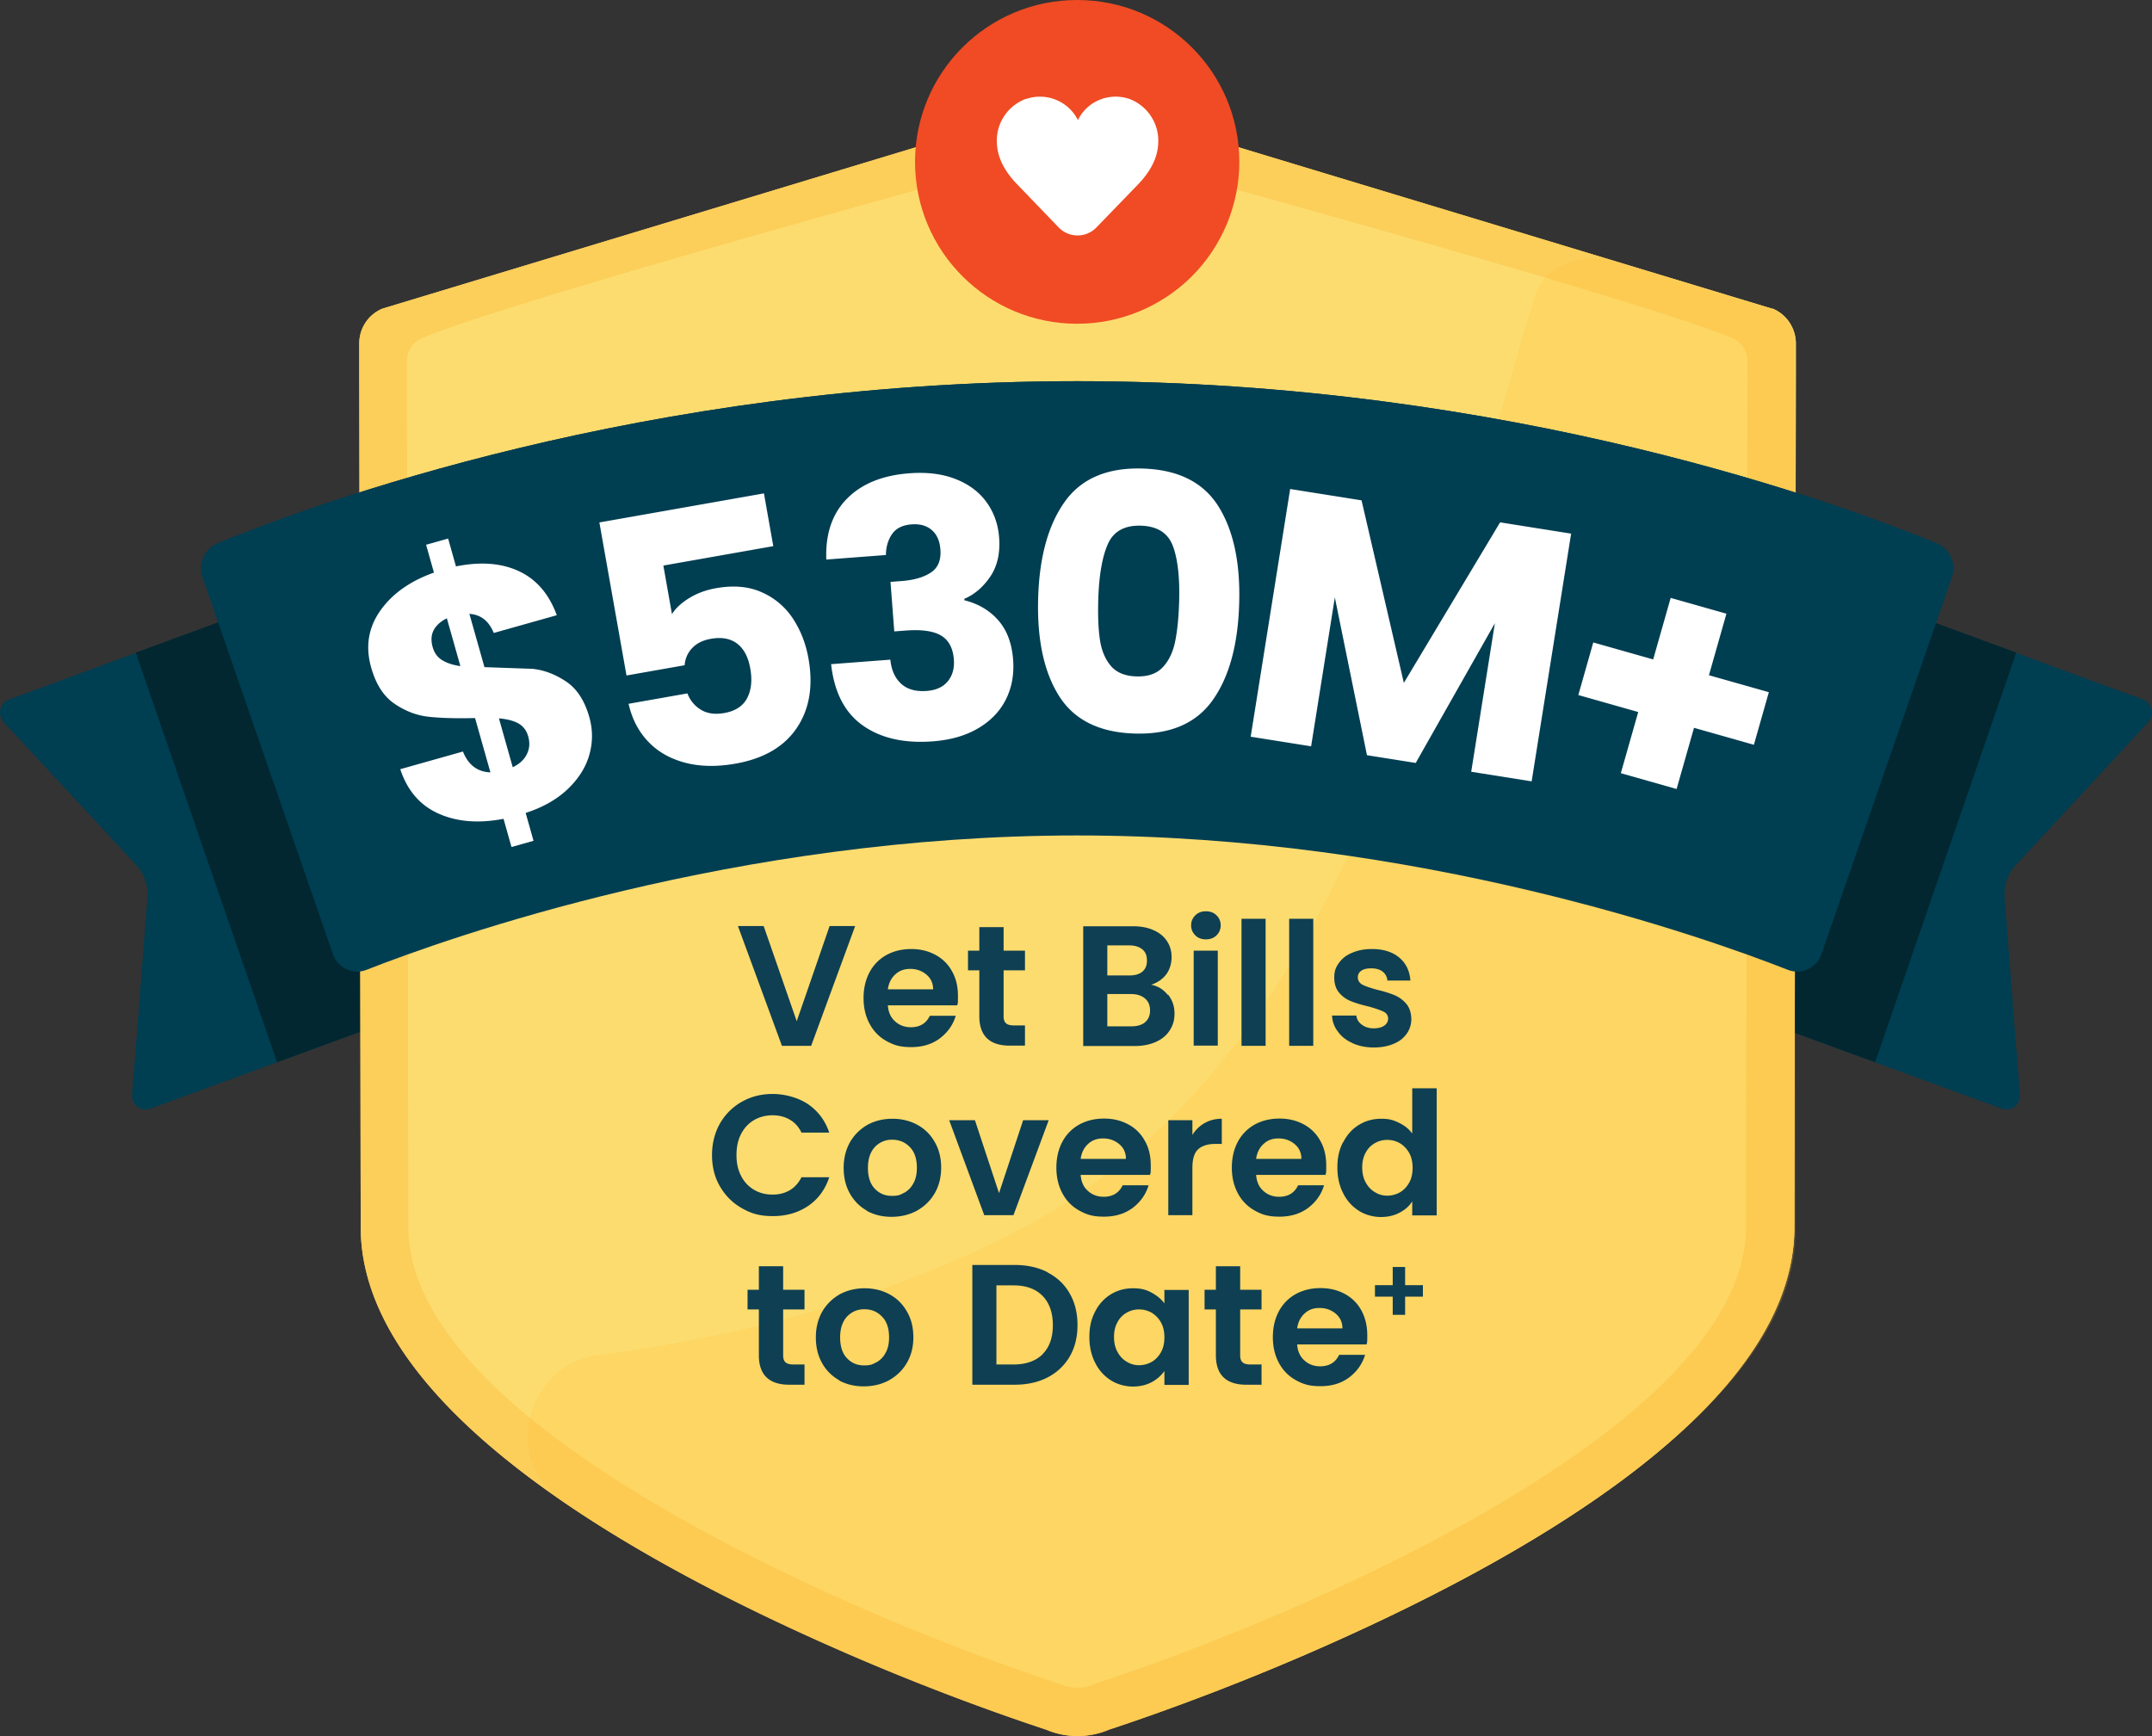
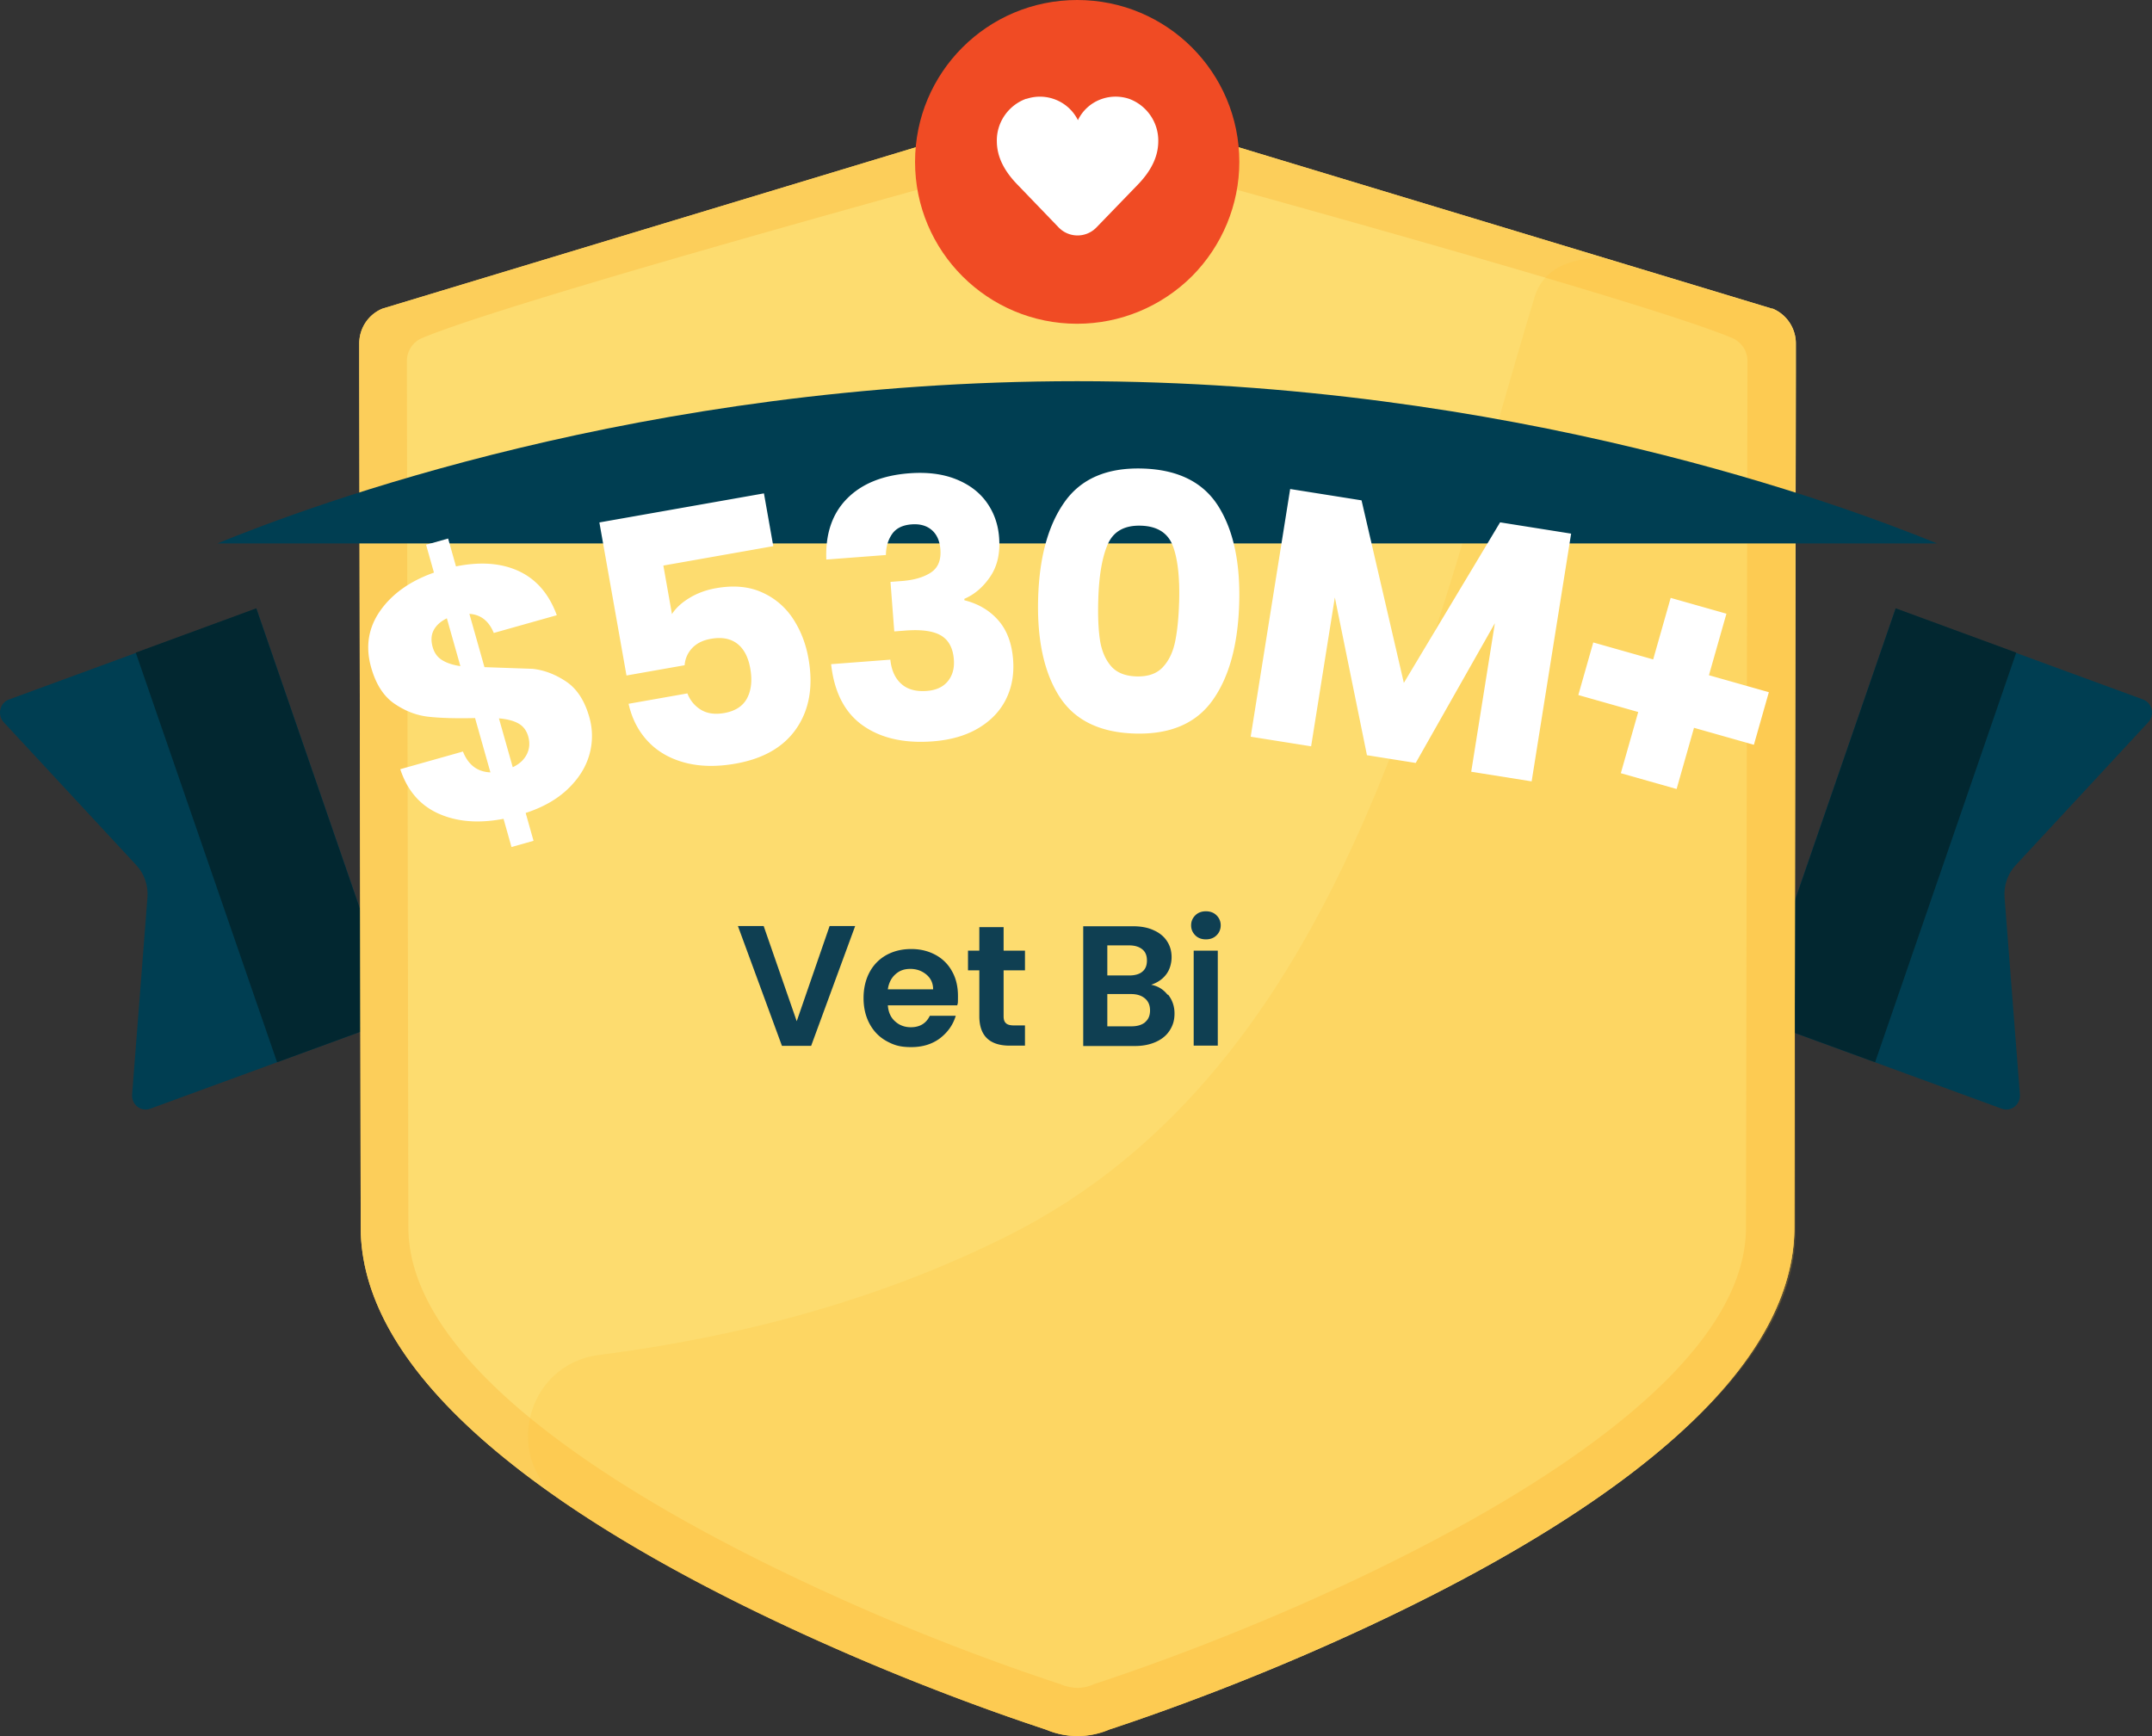
<svg xmlns="http://www.w3.org/2000/svg" width="259" height="209" fill="none">
  <rect width="100%" height="100%" fill="#333333" stroke="none" />
  <path d="M211.148 122.551l29.777 10.905c1.12.417 2.263-.504 2.175-1.711l-1.846-23.72c-.109-1.427.374-2.853 1.341-3.884l15.954-17.204c.813-.878.483-2.348-.637-2.743l-29.777-10.927-17.008 49.306.021-.022z" fill="#003e52" />
  <path d="M211.148 122.551l14.526 5.31 16.987-49.306-14.504-5.332-17.009 49.328z" fill="#022730" />
  <path d="M47.852 122.551l-29.776 10.905c-1.121.417-2.263-.504-2.175-1.711l1.846-23.72c.11-1.427-.374-2.853-1.34-3.884L.451 86.938c-.813-.878-.483-2.348.637-2.743l29.776-10.927 17.009 49.306-.022-.022z" fill="#003e52" />
  <path d="M47.852 122.551l-14.504 5.31-17.009-49.306 14.503-5.332 17.009 49.328z" fill="#022730" />
  <g fill="#fcce5a">
    <use href="#B" />
    <use href="#B" />
  </g>
  <g fill="#fddc6f">
    <path d="M210.313 43.447c0-1.207-.725-2.282-1.845-2.765-11.999-5.025-78.649-23.062-78.825-23.128-.176.066-66.827 18.103-78.825 23.128a2.99 2.99 0 0 0-1.846 2.765v1.448l.176 102.824c0 19.354 34.743 37.259 55.443 46.234 7.604 3.291 15.581 6.319 23.052 8.777l.088.044a5.73 5.73 0 0 0 1.912.395 4.82 4.82 0 0 0 1.912-.395l.088-.044c7.471-2.458 15.448-5.508 23.051-8.777 20.701-8.953 55.444-26.88 55.444-46.234l.175-102.824v-1.448z" style="mix-blend-mode:multiply" />
-     <path d="M204.6 147.939c.286 12.968-25.777 29.118-52.147 40.638-7.713 3.379-15.426 6.363-22.546 8.755l-.198.066-.198-.066c-7.208-2.37-14.965-5.31-22.634-8.624-26.414-11.432-51.993-27.428-51.993-40.967l-.176-101.113c0-1.031.615-1.975 1.582-2.37l73.353-20.933 73.199 20.934c.967.395 1.582 1.339 1.582 2.37l.176 101.31z" />
  </g>
  <g style="mix-blend-mode:multiply" opacity=".2">
    <path d="M215.895 44.873V41.56c0-3.423-2.087-4.301-5.362-5.135-1.164-.307-17.69-5.376-17.69-5.376-3.714 0-7.076 1.163-8.153 4.718-12.503 41.253-22.656 92.642-63.486 113.027-15.514 7.746-32.105 12.113-49.136 14.307-8.856 1.141-11.669 12.639-4.307 17.686 10.504 7.197 23.008 13.451 34.545 18.432 7.603 3.291 15.58 6.341 23.074 8.821.197.066.395.132.615.219 2.373.988 5.054.988 7.45 0l.263-.109.154-.044c7.384-2.48 15.405-5.596 23.206-9.019 27.161-11.849 59.42-30.369 59.025-51.258l-.176-102.934-.022-.022z" fill="#ffbf31" />
  </g>
  <g fill="#003e52">
-     <path d="M129.643 45.882c52.345 0 92.317 14.965 103.481 19.529 1.626.658 2.395 2.567 1.736 4.235l-15.669 45.29c-.637 1.623-2.417 2.435-4.021 1.799-9.889-3.884-44.434-16.172-85.527-16.172s-75.638 12.288-85.527 16.172c-1.604.636-3.384-.176-4.022-1.799l-15.668-45.29c-.659-1.668.11-3.555 1.736-4.235 11.163-4.564 51.136-19.529 103.481-19.529z" />
    <path d="M26.162 65.412c11.163-4.564 51.136-19.529 103.481-19.529s92.317 14.965 103.481 19.529" />
  </g>
  <g fill="#0f3f52">
    <path d="M102.921 111.47l-5.296 14.416h-3.516l-5.296-14.416h3.099l3.977 11.454 3.956-11.454h3.076zm12.306 9.545h-8.372c.066.834.351 1.47.879 1.931.505.46 1.142.702 1.89.702 1.076 0 1.845-.461 2.285-1.383h3.12c-.329 1.098-.967 1.997-1.911 2.721-.945.703-2.088 1.054-3.451 1.054s-2.087-.242-2.966-.724-1.56-1.185-2.044-2.085-.725-1.931-.725-3.094.242-2.216.725-3.116a5.08 5.08 0 0 1 2.022-2.063c.879-.482 1.868-.724 2.988-.724s2.066.242 2.923.703a4.87 4.87 0 0 1 2 1.996c.483.856.703 1.844.703 2.963s-.022.79-.088 1.119h.022zm-2.923-1.931c0-.746-.285-1.339-.813-1.778s-1.164-.68-1.933-.68-1.319.22-1.802.658-.791 1.032-.901 1.8h5.449zm8.483-2.282v5.529c0 .395.088.659.286.834.175.176.505.264.944.264h1.341v2.435h-1.824c-2.439 0-3.67-1.185-3.67-3.555v-5.507h-1.362v-2.37h1.362v-2.831h2.923v2.831h2.571v2.37h-2.571zm19.777 2.896c.528.658.792 1.426.792 2.282s-.198 1.448-.572 2.041-.923 1.053-1.648 1.382-1.56.505-2.549.505h-6.219v-14.416h5.955c.989 0 1.824.153 2.527.482.704.308 1.253.768 1.605 1.317.373.57.549 1.207.549 1.931s-.22 1.536-.681 2.106c-.44.571-1.055.966-1.78 1.207.813.154 1.472.549 2 1.229l.021-.066zm-7.295-2.282h2.637c.681 0 1.23-.153 1.582-.461.374-.307.549-.746.549-1.338s-.175-1.031-.549-1.339-.901-.482-1.582-.482h-2.637v3.62zm4.549 5.618c.395-.33.593-.79.593-1.405s-.198-1.097-.615-1.448-.967-.527-1.67-.527h-2.857v3.884h2.922c.704 0 1.253-.175 1.649-.504h-.022zm6.043-10.445c-.33-.329-.506-.724-.506-1.207s.176-.878.506-1.207.769-.483 1.274-.483.945.154 1.275.483a1.64 1.64 0 0 1 .505 1.207 1.64 1.64 0 0 1-.505 1.207c-.33.329-.769.482-1.275.482s-.945-.153-1.274-.482zm2.703 1.843v11.432h-2.901v-11.432h2.901z" />
    <use href="#C" />
    <use href="#C" x="5.736" />
-     <path d="M162.781 125.557c-.747-.329-1.34-.79-1.758-1.383a3.3 3.3 0 0 1-.703-1.93h2.923c.044.438.263.811.659 1.097.374.285.857.439 1.406.439s.989-.11 1.297-.33.461-.504.461-.855-.197-.659-.571-.834-.989-.395-1.802-.615c-.857-.197-1.56-.417-2.109-.636a3.55 3.55 0 0 1-1.407-1.009c-.395-.461-.593-1.076-.593-1.844s.176-1.206.549-1.733.879-.944 1.582-1.229c.682-.307 1.495-.461 2.418-.461 1.362 0 2.461.351 3.274 1.032s1.252 1.602 1.34 2.764h-2.768c-.044-.46-.242-.811-.572-1.075s-.791-.395-1.362-.395-.923.088-1.209.286-.417.46-.417.811.197.681.571.878c.395.198.989.395 1.802.615.835.197 1.516.416 2.044.636a3.77 3.77 0 0 1 1.406 1.031c.396.461.593 1.075.615 1.821 0 .659-.176 1.251-.549 1.778s-.879.943-1.582 1.229c-.682.285-1.473.439-2.396.439s-1.78-.176-2.527-.505l-.022-.022zm-76.143 9.699a6.91 6.91 0 0 1 2.637-2.634c1.121-.636 2.351-.943 3.736-.943s3.033.417 4.241 1.229c1.209.834 2.066 1.975 2.549 3.423h-3.34c-.33-.68-.791-1.207-1.406-1.558-.593-.351-1.297-.527-2.088-.527s-1.582.198-2.241.593-1.165.943-1.538 1.667-.549 1.558-.549 2.524.176 1.777.549 2.501a4.04 4.04 0 0 0 1.538 1.668c.659.395 1.406.592 2.241.592s1.472-.175 2.088-.526c.593-.351 1.055-.878 1.406-1.558h3.34c-.483 1.47-1.319 2.611-2.527 3.445-1.209.812-2.615 1.229-4.241 1.229s-2.615-.308-3.736-.944-1.978-1.492-2.637-2.611-.967-2.392-.967-3.796.33-2.699.967-3.818l-.022.044zm17.733 10.488c-.879-.482-1.582-1.185-2.087-2.084s-.747-1.931-.747-3.094.263-2.194.769-3.094c.527-.9 1.23-1.58 2.109-2.085.901-.482 1.89-.724 2.989-.724s2.11.242 2.989.724c.901.483 1.604 1.185 2.109 2.085.528.9.769 1.931.769 3.094s-.263 2.194-.791 3.094-1.252 1.58-2.153 2.084c-.901.483-1.912.724-3.033.724s-2.087-.241-2.988-.724h.065zm4.461-2.172a2.75 2.75 0 0 0 1.099-1.141c.286-.505.418-1.119.418-1.865 0-1.097-.286-1.931-.857-2.502-.572-.592-1.275-.877-2.11-.877a2.76 2.76 0 0 0-2.088.877c-.549.593-.835 1.427-.835 2.502s.264 1.931.813 2.501c.55.593 1.231.878 2.066.878s1.011-.132 1.472-.373h.022zm11.405.044l2.901-8.777h3.077l-4.241 11.432h-3.516l-4.22-11.432h3.099l2.9 8.777zm18.196-2.194h-8.373c.066.833.352 1.47.879 1.931.506.46 1.143.702 1.89.702 1.077 0 1.846-.461 2.286-1.383h3.12c-.33 1.097-.967 1.997-1.912 2.721-.945.702-2.087 1.053-3.45 1.053s-2.087-.241-2.966-.724a5.05 5.05 0 0 1-2.044-2.084c-.484-.9-.725-1.931-.725-3.094s.241-2.216.725-3.116a5.08 5.08 0 0 1 2.022-2.063c.879-.482 1.867-.724 2.988-.724s2.066.242 2.923.702a4.87 4.87 0 0 1 2 1.997c.483.856.703 1.843.703 2.962s-.022.79-.088 1.12h.022zm-2.923-1.931c0-.746-.285-1.339-.813-1.778s-1.165-.68-1.934-.68-1.318.219-1.802.658-.791 1.032-.901 1.8h5.45zm9.471-4.301c.594-.351 1.297-.527 2.066-.527v3.028h-.769c-.901 0-1.604.22-2.066.637s-.703 1.163-.703 2.238v5.705h-2.901v-11.432h2.901v1.777c.374-.614.857-1.075 1.45-1.426h.022zm14.57 6.232h-8.373c.066.833.352 1.47.879 1.931.506.46 1.143.702 1.89.702 1.077 0 1.846-.461 2.286-1.383h3.12c-.329 1.097-.967 1.997-1.912 2.721-.945.702-2.087 1.053-3.45 1.053s-2.087-.241-2.966-.724a5.05 5.05 0 0 1-2.044-2.084c-.484-.9-.725-1.931-.725-3.094s.241-2.216.725-3.116a5.08 5.08 0 0 1 2.022-2.063c.879-.482 1.868-.724 2.988-.724s2.066.242 2.923.702a4.87 4.87 0 0 1 2 1.997c.483.856.703 1.843.703 2.962s-.022.79-.088 1.12h.022zm-2.923-1.931c0-.746-.285-1.339-.813-1.778s-1.164-.68-1.934-.68-1.318.219-1.802.658-.791 1.032-.901 1.8h5.45zm5.055-2.041c.461-.9 1.098-1.58 1.889-2.063s1.692-.724 2.659-.724 1.451.154 2.132.483 1.209.746 1.604 1.295v-5.442h2.945v15.294h-2.945v-1.69c-.351.571-.857 1.01-1.516 1.361s-1.407.526-2.264.526-1.845-.241-2.637-.746-1.428-1.185-1.889-2.106c-.462-.9-.704-1.931-.704-3.116s.22-2.172.704-3.072h.022zm7.911 1.317a3.17 3.17 0 0 0-1.121-1.163 3 3 0 0 0-1.516-.395 2.92 2.92 0 0 0-1.495.395c-.461.263-.835.636-1.099 1.141-.285.504-.417 1.097-.417 1.777s.132 1.295.417 1.799c.286.527.66.922 1.121 1.185a2.73 2.73 0 0 0 1.473.417c.527 0 1.032-.132 1.516-.395.461-.263.835-.658 1.121-1.163s.417-1.097.417-1.799-.132-1.295-.417-1.799zm-75.338 18.848v5.53c0 .395.088.658.286.834.176.175.505.263.945.263h1.34v2.436h-1.824c-2.439 0-3.67-1.185-3.67-3.555v-5.508h-1.362v-2.369h1.362v-2.831h2.923v2.831h2.571v2.369h-2.571zm6.769 8.536a5.3 5.3 0 0 1-2.088-2.084c-.505-.9-.747-1.931-.747-3.094s.264-2.195.769-3.094a5.65 5.65 0 0 1 2.11-2.085c.901-.483 1.889-.724 2.988-.724s2.11.241 2.989.724c.901.483 1.604 1.185 2.109 2.085.528.899.77 1.931.77 3.094s-.264 2.194-.792 3.094-1.252 1.58-2.153 2.084c-.901.483-1.912.724-3.033.724s-2.087-.241-2.988-.724h.066zm4.461-2.172a2.75 2.75 0 0 0 1.098-1.141c.286-.505.418-1.119.418-1.865 0-1.097-.286-1.931-.857-2.502-.571-.592-1.275-.878-2.11-.878s-1.516.286-2.087.878c-.55.593-.835 1.426-.835 2.502s.263 1.931.813 2.501c.549.593 1.23.878 2.065.878s1.011-.132 1.473-.373h.022zm20.59-10.818c1.143.592 2.044 1.426 2.659 2.523.638 1.098.945 2.37.945 3.818s-.307 2.699-.945 3.797a6.49 6.49 0 0 1-2.659 2.501c-1.142.593-2.483.878-3.999.878h-5.054v-14.417h5.054c1.516 0 2.857.286 3.999.878v.022zm-.593 9.83c.835-.833 1.231-1.996 1.231-3.489s-.418-2.677-1.231-3.51c-.835-.856-2-1.273-3.516-1.273h-2.044v9.523h2.044c1.516 0 2.681-.417 3.516-1.229v-.022zm6.329-5.134c.461-.9 1.099-1.58 1.89-2.063s1.67-.724 2.659-.724 1.604.176 2.241.527 1.165.768 1.538 1.294v-1.623h2.923V166.7h-2.923v-1.668c-.373.527-.879.988-1.538 1.339s-1.406.526-2.263.526-1.846-.241-2.637-.746-1.429-1.185-1.89-2.106c-.462-.9-.703-1.931-.703-3.116s.219-2.173.703-3.072zm7.911 1.316a3.18 3.18 0 0 0-1.121-1.163c-.461-.263-.967-.395-1.516-.395a2.93 2.93 0 0 0-1.495.395 2.76 2.76 0 0 0-1.098 1.141c-.286.505-.418 1.098-.418 1.778s.132 1.294.418 1.799c.285.527.659.922 1.12 1.185a2.73 2.73 0 0 0 1.473.417 3.13 3.13 0 0 0 1.516-.395c.462-.263.835-.658 1.121-1.163s.417-1.097.417-1.799-.132-1.295-.417-1.8zm9.537-1.558v5.53c0 .395.088.658.286.834.175.175.505.263.945.263h1.34v2.436h-1.824c-2.439 0-3.67-1.185-3.67-3.555v-5.508h-1.362v-2.369h1.362v-2.831h2.923v2.831h2.571v2.369h-2.571zm15.229 4.213h-8.373c.066.834.352 1.471.879 1.931.506.461 1.143.703 1.89.703 1.077 0 1.846-.461 2.286-1.383h3.12c-.33 1.097-.967 1.997-1.912 2.721-.945.702-2.088 1.053-3.45 1.053s-2.088-.241-2.967-.724-1.56-1.185-2.043-2.084-.725-1.931-.725-3.094.241-2.217.725-3.116a5.09 5.09 0 0 1 2.021-2.063c.879-.483 1.868-.724 2.989-.724s2.066.241 2.923.702 1.538 1.141 1.999 1.997.704 1.843.704 2.962-.022.79-.088 1.119h.022zm-2.923-1.931c0-.746-.286-1.338-.813-1.777s-1.165-.68-1.934-.68-1.318.219-1.802.658-.791 1.031-.901 1.799h5.45zm9.685-3.822h-2.139v2.19h-1.492v-2.19h-2.138v-1.378h2.138v-2.19h1.492v2.19h2.139v1.378z" />
  </g>
  <path d="M129.643 38.971c-10.768 0-19.514-8.711-19.514-19.485S118.853 0 129.643 0s19.514 8.711 19.514 19.485c0 5.157-2.066 10.116-5.714 13.78-3.67 3.643-8.614 5.705-13.8 5.705z" fill="#f04b24" />
  <g fill="#fff">
    <path d="M123.49 11.893c-2.154.79-3.582 2.874-3.516 5.157.022 1.799.835 3.489 2.505 5.2l4.922 5.113a3.16 3.16 0 0 0 4.461.11l.11-.11 4.923-5.091c1.648-1.69 2.483-3.401 2.505-5.2.066-2.304-1.363-4.389-3.516-5.178-2.395-.79-5.011.263-6.131 2.523v.044c-.022 0-.044-.044-.044-.044-1.143-2.238-3.758-3.313-6.153-2.523M70.93 90.846c-.424 1.505-1.29 2.881-2.593 4.127s-2.995 2.208-5.072 2.881l.947 3.353-2.652.748-.958-3.394c-3 .577-5.61.366-7.832-.632s-3.753-2.778-4.597-5.341l7.544-2.126c.633 1.608 1.736 2.447 3.305 2.51l-1.848-6.539c-2.312.055-4.184 0-5.617-.16s-2.797-.687-4.092-1.573-2.226-2.337-2.795-4.351c-.71-2.51-.345-4.788 1.09-6.831s3.593-3.574 6.467-4.593l-.947-3.353 2.652-.748.947 3.353c2.965-.597 5.496-.402 7.595.586s3.61 2.752 4.538 5.29l-7.586 2.137c-.587-1.444-1.565-2.21-2.934-2.302l1.813 6.416 5.786.202c1.384.147 2.727.654 4.032 1.523s2.237 2.297 2.8 4.283a8.19 8.19 0 0 1 .007 4.533zM53.213 79.459c.56.349 1.292.59 2.195.722l-1.626-5.753c-.734.355-1.259.823-1.574 1.404s-.358 1.27-.132 2.069c.196.691.571 1.209 1.134 1.558h.002zm10.185 11.34c.336-.66.393-1.376.176-2.15-.202-.718-.596-1.24-1.18-1.567s-1.367-.531-2.345-.612l1.661 5.879c.791-.371 1.354-.886 1.688-1.549z" />
    <path d="M93.07 65.739l-13.233 2.337 1.035 5.843c.455-.72 1.158-1.369 2.105-1.944s2.015-.968 3.204-1.176c2.121-.375 3.967-.204 5.535.507a8.61 8.61 0 0 1 3.736 3.184c.921 1.411 1.538 3.004 1.852 4.784.585 3.302.116 6.087-1.409 8.351s-3.982 3.695-7.375 4.294c-2.263.399-4.296.36-6.102-.123s-3.283-1.334-4.435-2.558-1.927-2.732-2.332-4.523l7.083-1.251a3.87 3.87 0 0 0 1.617 1.964c.753.463 1.694.597 2.826.397 1.329-.235 2.244-.834 2.745-1.795s.626-2.148.376-3.561c-.244-1.382-.771-2.381-1.58-2.997s-1.864-.808-3.164-.577c-.962.169-1.712.542-2.252 1.119a3.29 3.29 0 0 0-.903 2.06L75.4 81.309l-3.263-18.423 19.806-3.498 1.125 6.352.002-.002zm8.851-5.695c1.763-1.801 4.261-2.826 7.498-3.072 2.147-.165 4.015.068 5.604.696s2.826 1.553 3.711 2.78 1.389 2.64 1.512 4.242c.145 1.887-.211 3.46-1.066 4.718s-1.894 2.15-3.122 2.675l.013.171c1.675.419 3.03 1.222 4.072 2.407s1.637 2.765 1.787 4.738c.136 1.773-.154 3.368-.866 4.788s-1.82 2.576-3.321 3.467-3.325 1.418-5.474 1.582c-3.434.261-6.241-.373-8.416-1.905s-3.452-3.994-3.826-7.386l7.129-.542c.125 1.257.558 2.223 1.301 2.899s1.773.966 3.089.865c1.117-.086 1.958-.472 2.525-1.163s.809-1.564.728-2.622c-.106-1.371-.618-2.333-1.539-2.881s-2.34-.748-4.258-.603l-1.374.105-.455-5.962 1.374-.105c1.459-.112 2.621-.452 3.485-1.02s1.246-1.496 1.147-2.782c-.079-1.029-.426-1.808-1.042-2.337s-1.426-.755-2.428-.678c-1.088.083-1.872.474-2.351 1.172s-.725 1.536-.736 2.515l-7.173.546c-.119-3.068.703-5.503 2.466-7.305h.006zm26.241.33c1.995-2.78 5.115-4.106 9.363-3.976s7.283 1.641 9.105 4.536 2.659 6.807 2.509 11.737c-.151 4.988-1.224 8.869-3.219 11.649s-5.116 4.105-9.364 3.976-7.282-1.641-9.104-4.536-2.657-6.835-2.505-11.823c.149-4.928 1.222-8.784 3.217-11.564h-.002zm13.002 5.365c-.584-1.58-1.865-2.401-3.845-2.462s-3.31.682-3.989 2.225-1.061 3.761-1.149 6.655c-.059 1.949.007 3.566.198 4.847s.626 2.328 1.305 3.138 1.708 1.235 3.085 1.277 2.431-.32 3.158-1.088 1.224-1.784 1.492-3.052.433-2.877.493-4.825c.087-2.894-.161-5.132-.743-6.712l-.005-.002zm47.926-1.503l-4.751 29.816-7.274-1.156 2.848-17.881-9.526 16.821-5.87-.933-3.865-18.992-2.855 17.923-7.273-1.156 4.751-29.816 8.592 1.365 5.091 21.974 11.584-19.325 8.55 1.358-.002.002zm21.999 25.414l-7.21-2.043-2.094 7.364-6.714-1.902 2.095-7.364-7.21-2.043 1.799-6.331 7.21 2.043 2.106-7.406 6.711 1.902-2.105 7.406 7.21 2.043-1.8 6.331h.002z" />
  </g>
  <defs>
    <path id="B" d="M213.258 37.149l-83.615-25.3-83.615 25.3c-1.692.702-2.791 2.348-2.791 4.191v3.577l.176 102.802c0 21.482 32.04 39.848 58.915 51.478 7.669 3.313 15.712 6.385 23.249 8.887.088.022.176.066.264.088l.176.066c1.165.482 2.417.724 3.67.724a9.7 9.7 0 0 0 3.67-.724l.175-.066c.088-.044.176-.066.264-.088 7.538-2.502 15.581-5.574 23.25-8.887 26.875-11.63 58.915-29.996 58.915-51.478l.176-102.802V41.34c0-1.821-1.099-3.489-2.791-4.191h-.088z" />
-     <path id="C" d="M152.321 110.592v15.294h-2.901v-15.294h2.901z" />
  </defs>
</svg>